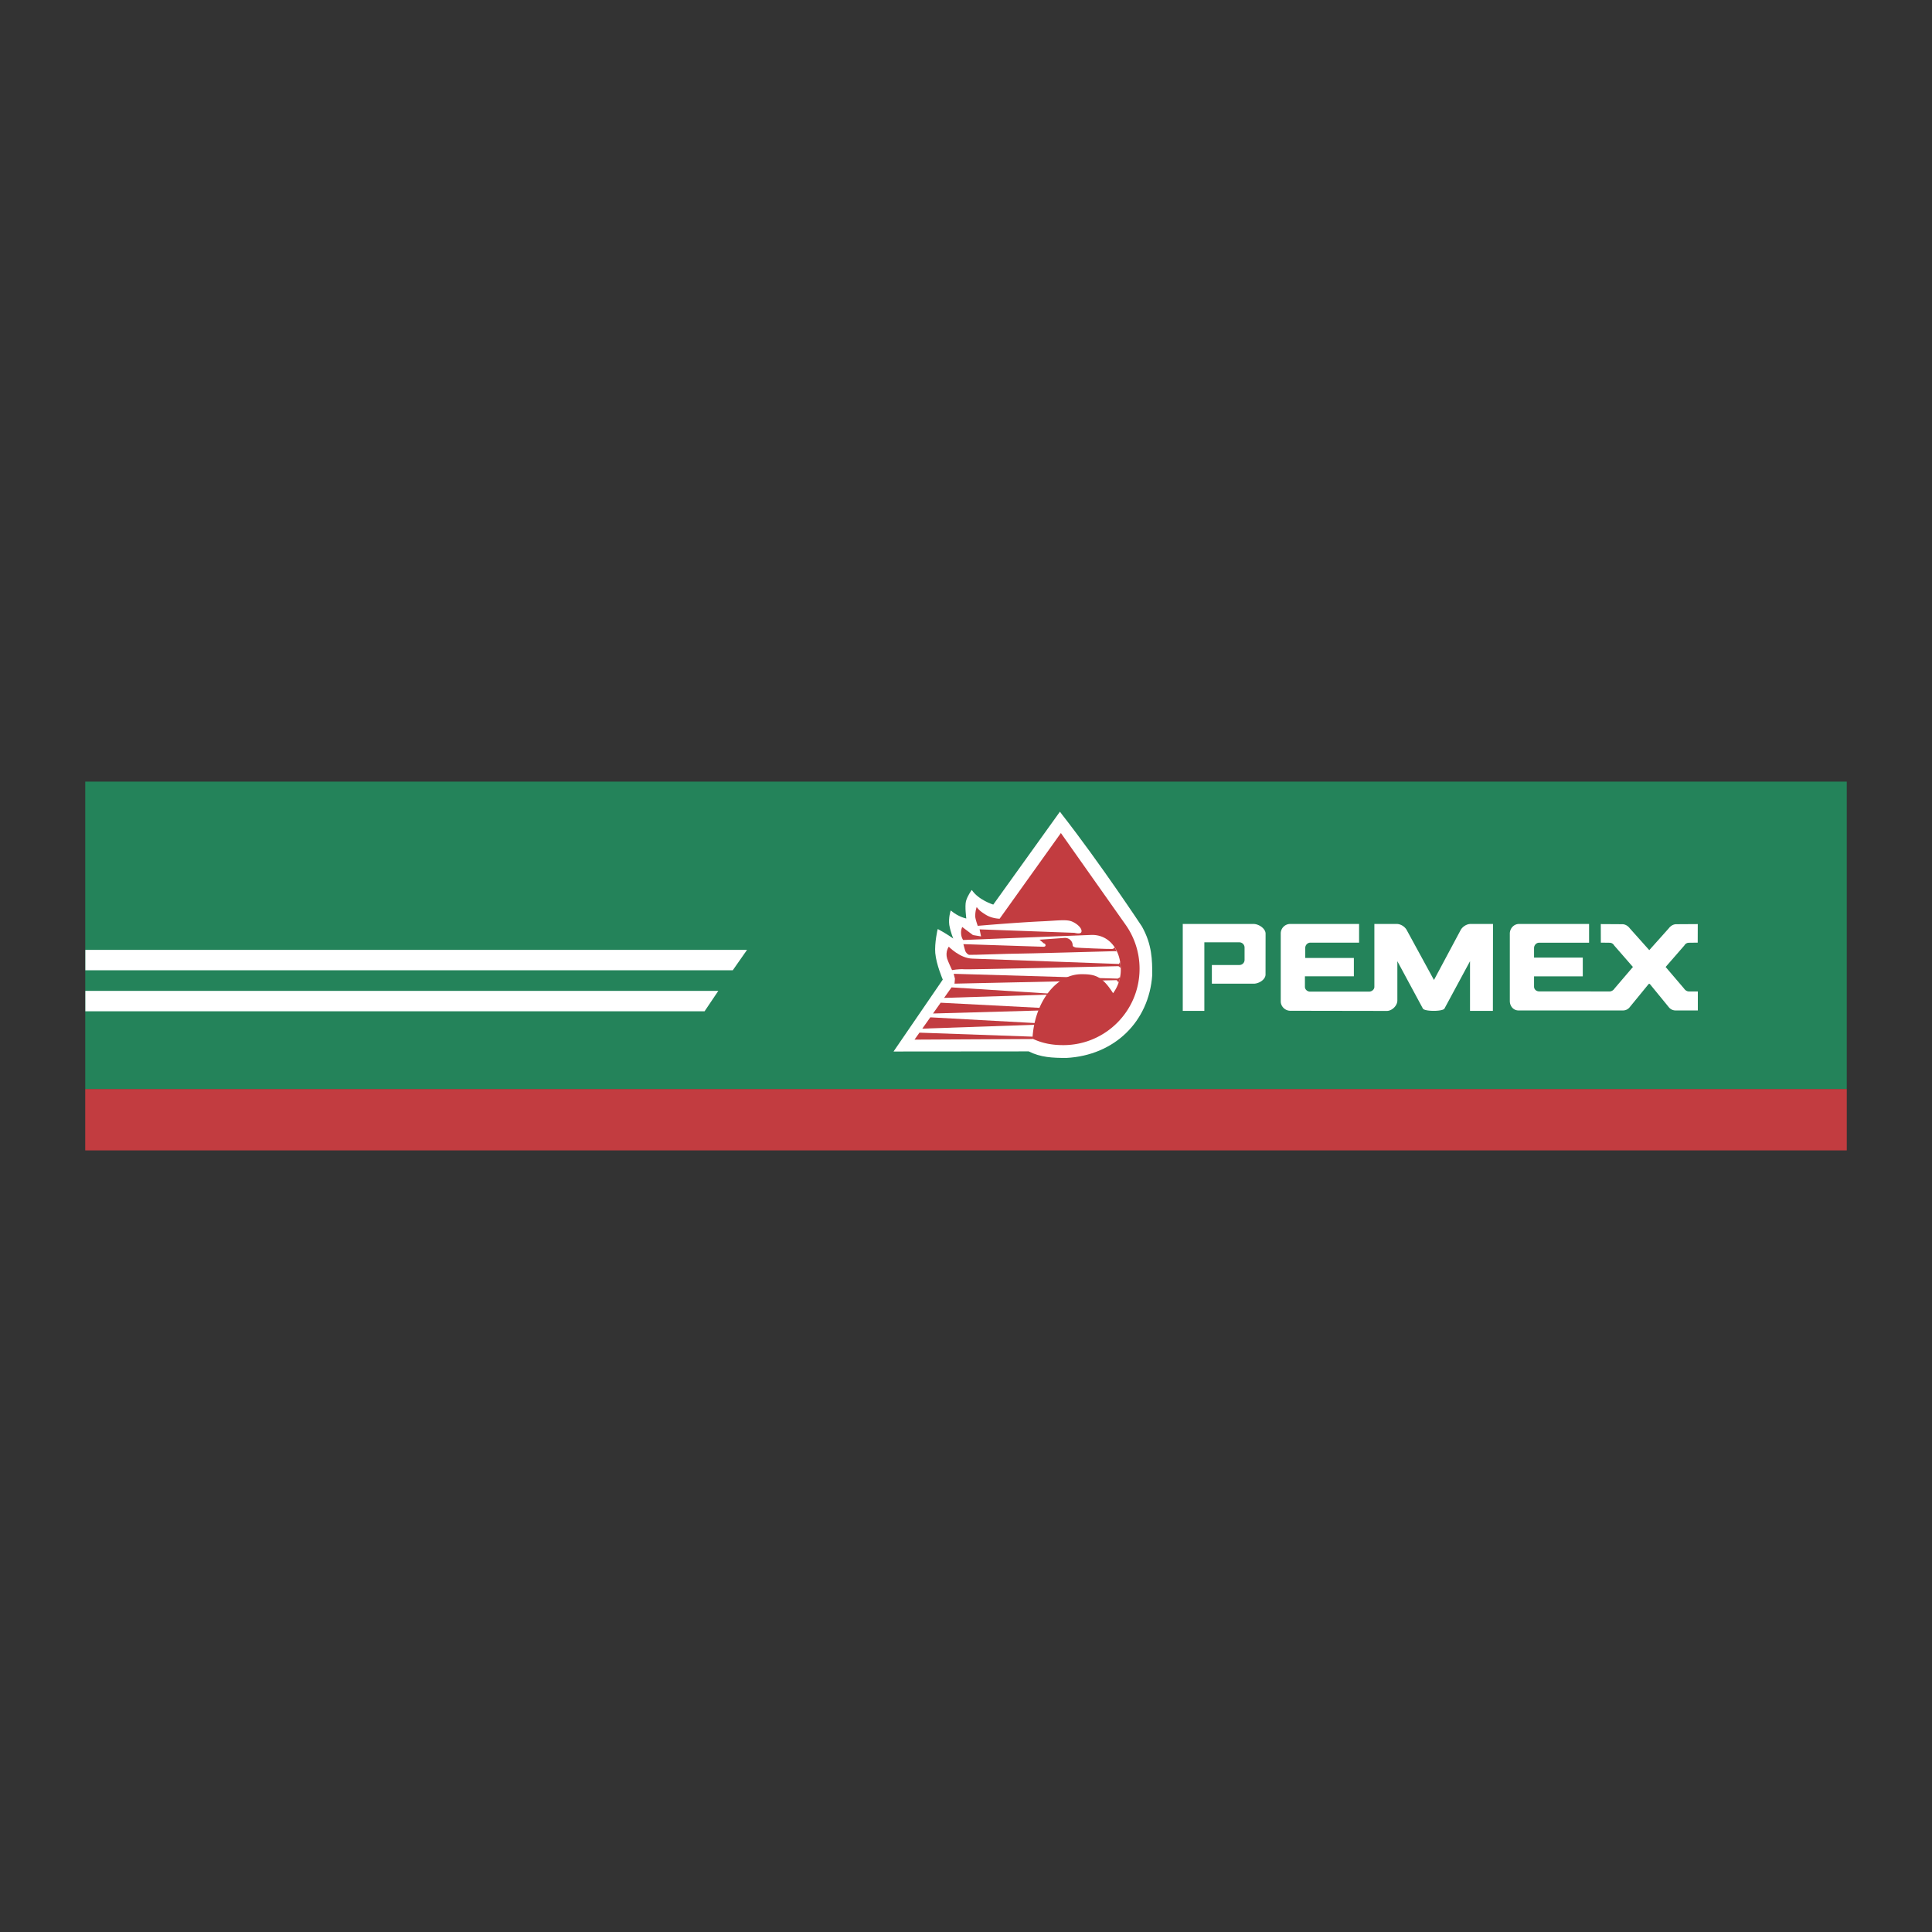
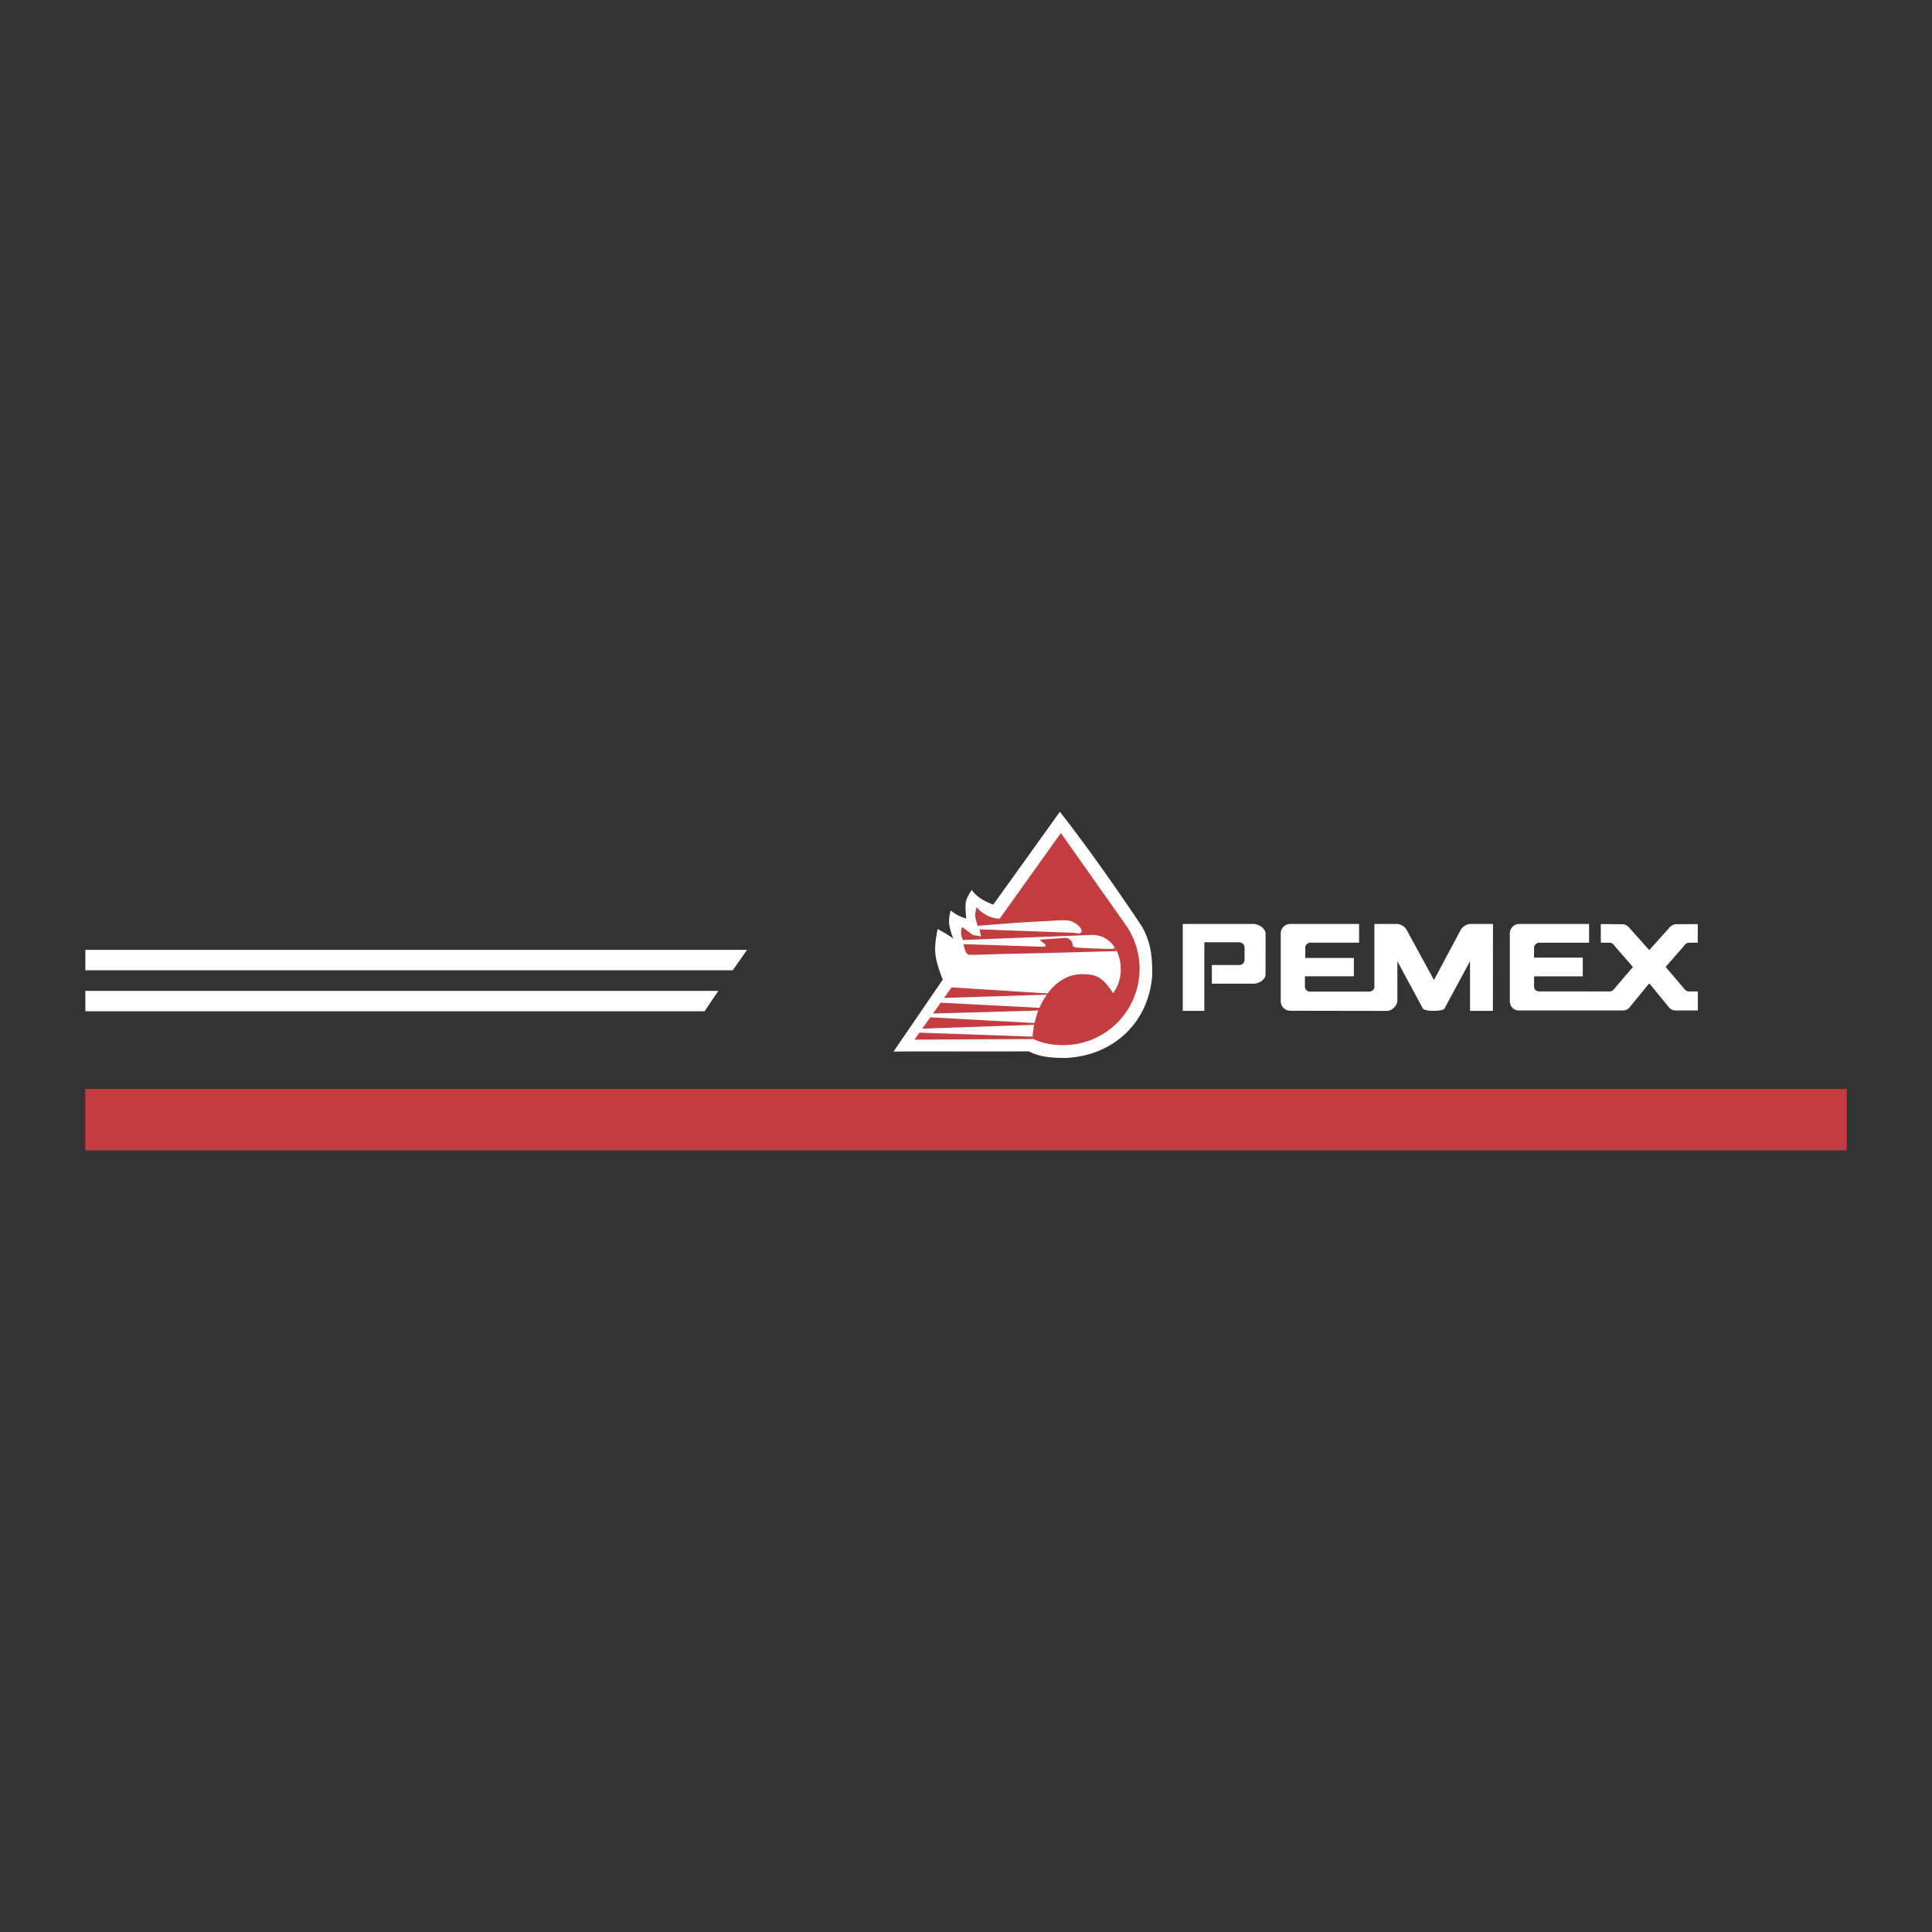
<svg xmlns="http://www.w3.org/2000/svg" width="2500" height="2500" viewBox="0 0 192.756 192.756">
  <rect x="0" y="0" width="192.756" height="192.756" fill="#333333" stroke="none" />
  <g fill-rule="evenodd" clip-rule="evenodd">
-     <path fill="#fff" fill-opacity="0" d="M0 0h192.756v192.756H0V0z" />
    <path fill="#c23c40" d="M184.252 108.648v6.127H8.504v-6.127h175.748z" />
-     <path fill="#24835a" d="M8.504 77.981h175.748v30.667H8.504V77.981z" />
    <path d="M113.928 92.432c1.023 1.819 1.031 3.377 1.031 4.847-.322 4.664-3.787 8.019-8.564 8.272-1.404 0-2.586-.057-3.758-.654l-13.488.012 4.913-7.175s-.649-1.498-.75-2.648c-.083-.964.229-2.41.25-2.398.849.45 1.548.949 1.548.949s-.25-.55-.399-1.349c-.1-.699.134-1.463.15-1.449.75.649 1.548.799 1.548.799s-.163-1.216-.032-1.729c.148-.543.576-1.128.582-1.118.65.999 2.14 1.461 2.14 1.461l6.652-9.272s.113.161.191.26c3.859 4.937 7.986 11.192 7.986 11.192z" fill="#fff" />
    <path d="M99.734 91.66l6.111-8.548 6.447 9.136a7.594 7.594 0 0 1 1.402 4.409c0 4.206-3.406 7.615-7.607 7.615-1.152 0-2.1-.186-3.078-.644.184-3.575 2.311-6.432 4.891-6.432 1.295 0 2.045.15 3.152 1.896.461-.623.77-1.458.77-2.328 0-1.991-1.16-3.575-3.016-3.483l-12.716.503a1.307 1.307 0 0 1-.201-.641c-.017-.259.019-.415.111-.658l1.073.806.807.134-.146-.703 9.457.345c.322.075.715.134.715-.179s-.432-.72-.939-.941c-.547-.238-1.424-.1-2.939-.03-2.77.129-6.479.454-6.479.454s-.25-.693-.25-.962.031-.57.145-.913c.283.365.477.496.904.766.627.395 1.386.398 1.386.398z" fill="#c23c40" />
    <path fill="#c23c40" d="M91.241 103.724l.492-.696 11.329.401-.039.234-11.782.061zM92.017 102.628l.801-1.13 10.436.573.074.167-11.311.39zM93.087 101.118l.763-1.077 9.937.515-.099.263-10.601.299zM94.191 99.56l.743-1.049 9.666.613-.067.114-10.342.322zM107.334 94.536c-.055-.027-.314-.054-.314-.235 0-.405-.352-.729-.756-.729l-2.551.182.438.371c.109 0 .162.094.162.202 0 .108-.127.13-.234.13l-7.962-.26s.13.508.182.664c.052.156.234.378.403.404.169.025 4.346-.131 4.684-.118.338.013 9.811-.248 9.811-.248s.143 0 .195.026c.051.025-.184-.417-.184-.417s-.064.144-.234.169c-.169.027-3.583-.113-3.64-.141z" />
-     <path d="M111.572 96.396c-2.115.049-14.832.347-15.357.309-.573-.04-1.227.082-1.227.082s-.41-.869-.492-1.146c-.205-.697.164-1.188.164-1.188s1.105 1.147 2.333 1.188c1.119.037 12.531.457 14.566.531 0 0 .078.029.105-.035.025-.065.076-.169.076-.169s.066.352.053.404c-.012.052 0 .195 0 .195s-.078-.065-.104-.104c-.025-.04-.117-.067-.117-.067zM111.404 97.79l-16.171.35.041-.492-.123-.491 16.369.479.156-.092.064-.065s-.025.248-.064.326-.104.261-.104.261l-.053-.157-.115-.119z" fill="#c23c40" />
    <path d="M126.262 97.225c0 .515-.664.918-1.178.918h-4.176v-1.865h2.756a.51.51 0 0 0 .506-.508v-1.233a.524.524 0 0 0-.508-.522h-3.504v6.842h-2.154v-8.673h7.062c.516 0 1.201.452 1.201.966l-.005 4.075zM169.393 98.916h-.898c-.186 0-.387-.139-.475-.287l-1.84-2.154 1.873-2.151a.512.512 0 0 1 .441-.266l.887-.011.006-1.851-2.146.013c-.307 0-.58.185-.75.414l-1.943 2.173-1.941-2.173c-.17-.229-.443-.414-.752-.414l-2.145-.013.006 1.851.887.011a.51.51 0 0 1 .439.266l1.875 2.151-1.84 2.154c-.088.148-.291.287-.475.287l-7.037-.005c-.279 0-.512-.197-.512-.476v-1.023h4.861v-1.87h-4.861v-.958c0-.278.223-.529.5-.529h4.99v-1.87h-6.994c-.514 0-.914.446-.914.961v6.721c0 .516.355.946.869.946h10.402a.85.85 0 0 0 .701-.339l1.891-2.311h.098l1.891 2.311a.857.857 0 0 0 .703.339h2.203v-1.897zM148.957 92.183h-2.227c-.395 0-.785.254-.979.568l-2.684 5.023-2.74-5.023c-.193-.314-.584-.568-.98-.568h-2.225v6.273c0 .277-.262.479-.539.479h-5.867c-.277 0-.523-.205-.523-.482v-1.048h4.883v-1.831h-4.85v-1.005c0-.278.23-.521.508-.521h4.863v-1.865h-6.885a.948.948 0 0 0-.932.95v6.771c0 .515.439.94.955.94l9.631.016c.514 0 1.049-.526 1.049-1.041V95.9l2.555 4.739c.219.285 1.918.285 2.137 0l2.557-4.739v4.956h2.281l.012-8.673zM8.516 98.86h63.15l-1.37 2.036H8.516V98.86zM8.516 94.769h66.016l-1.424 2.037H8.516v-2.037z" fill="#fff" />
  </g>
</svg>